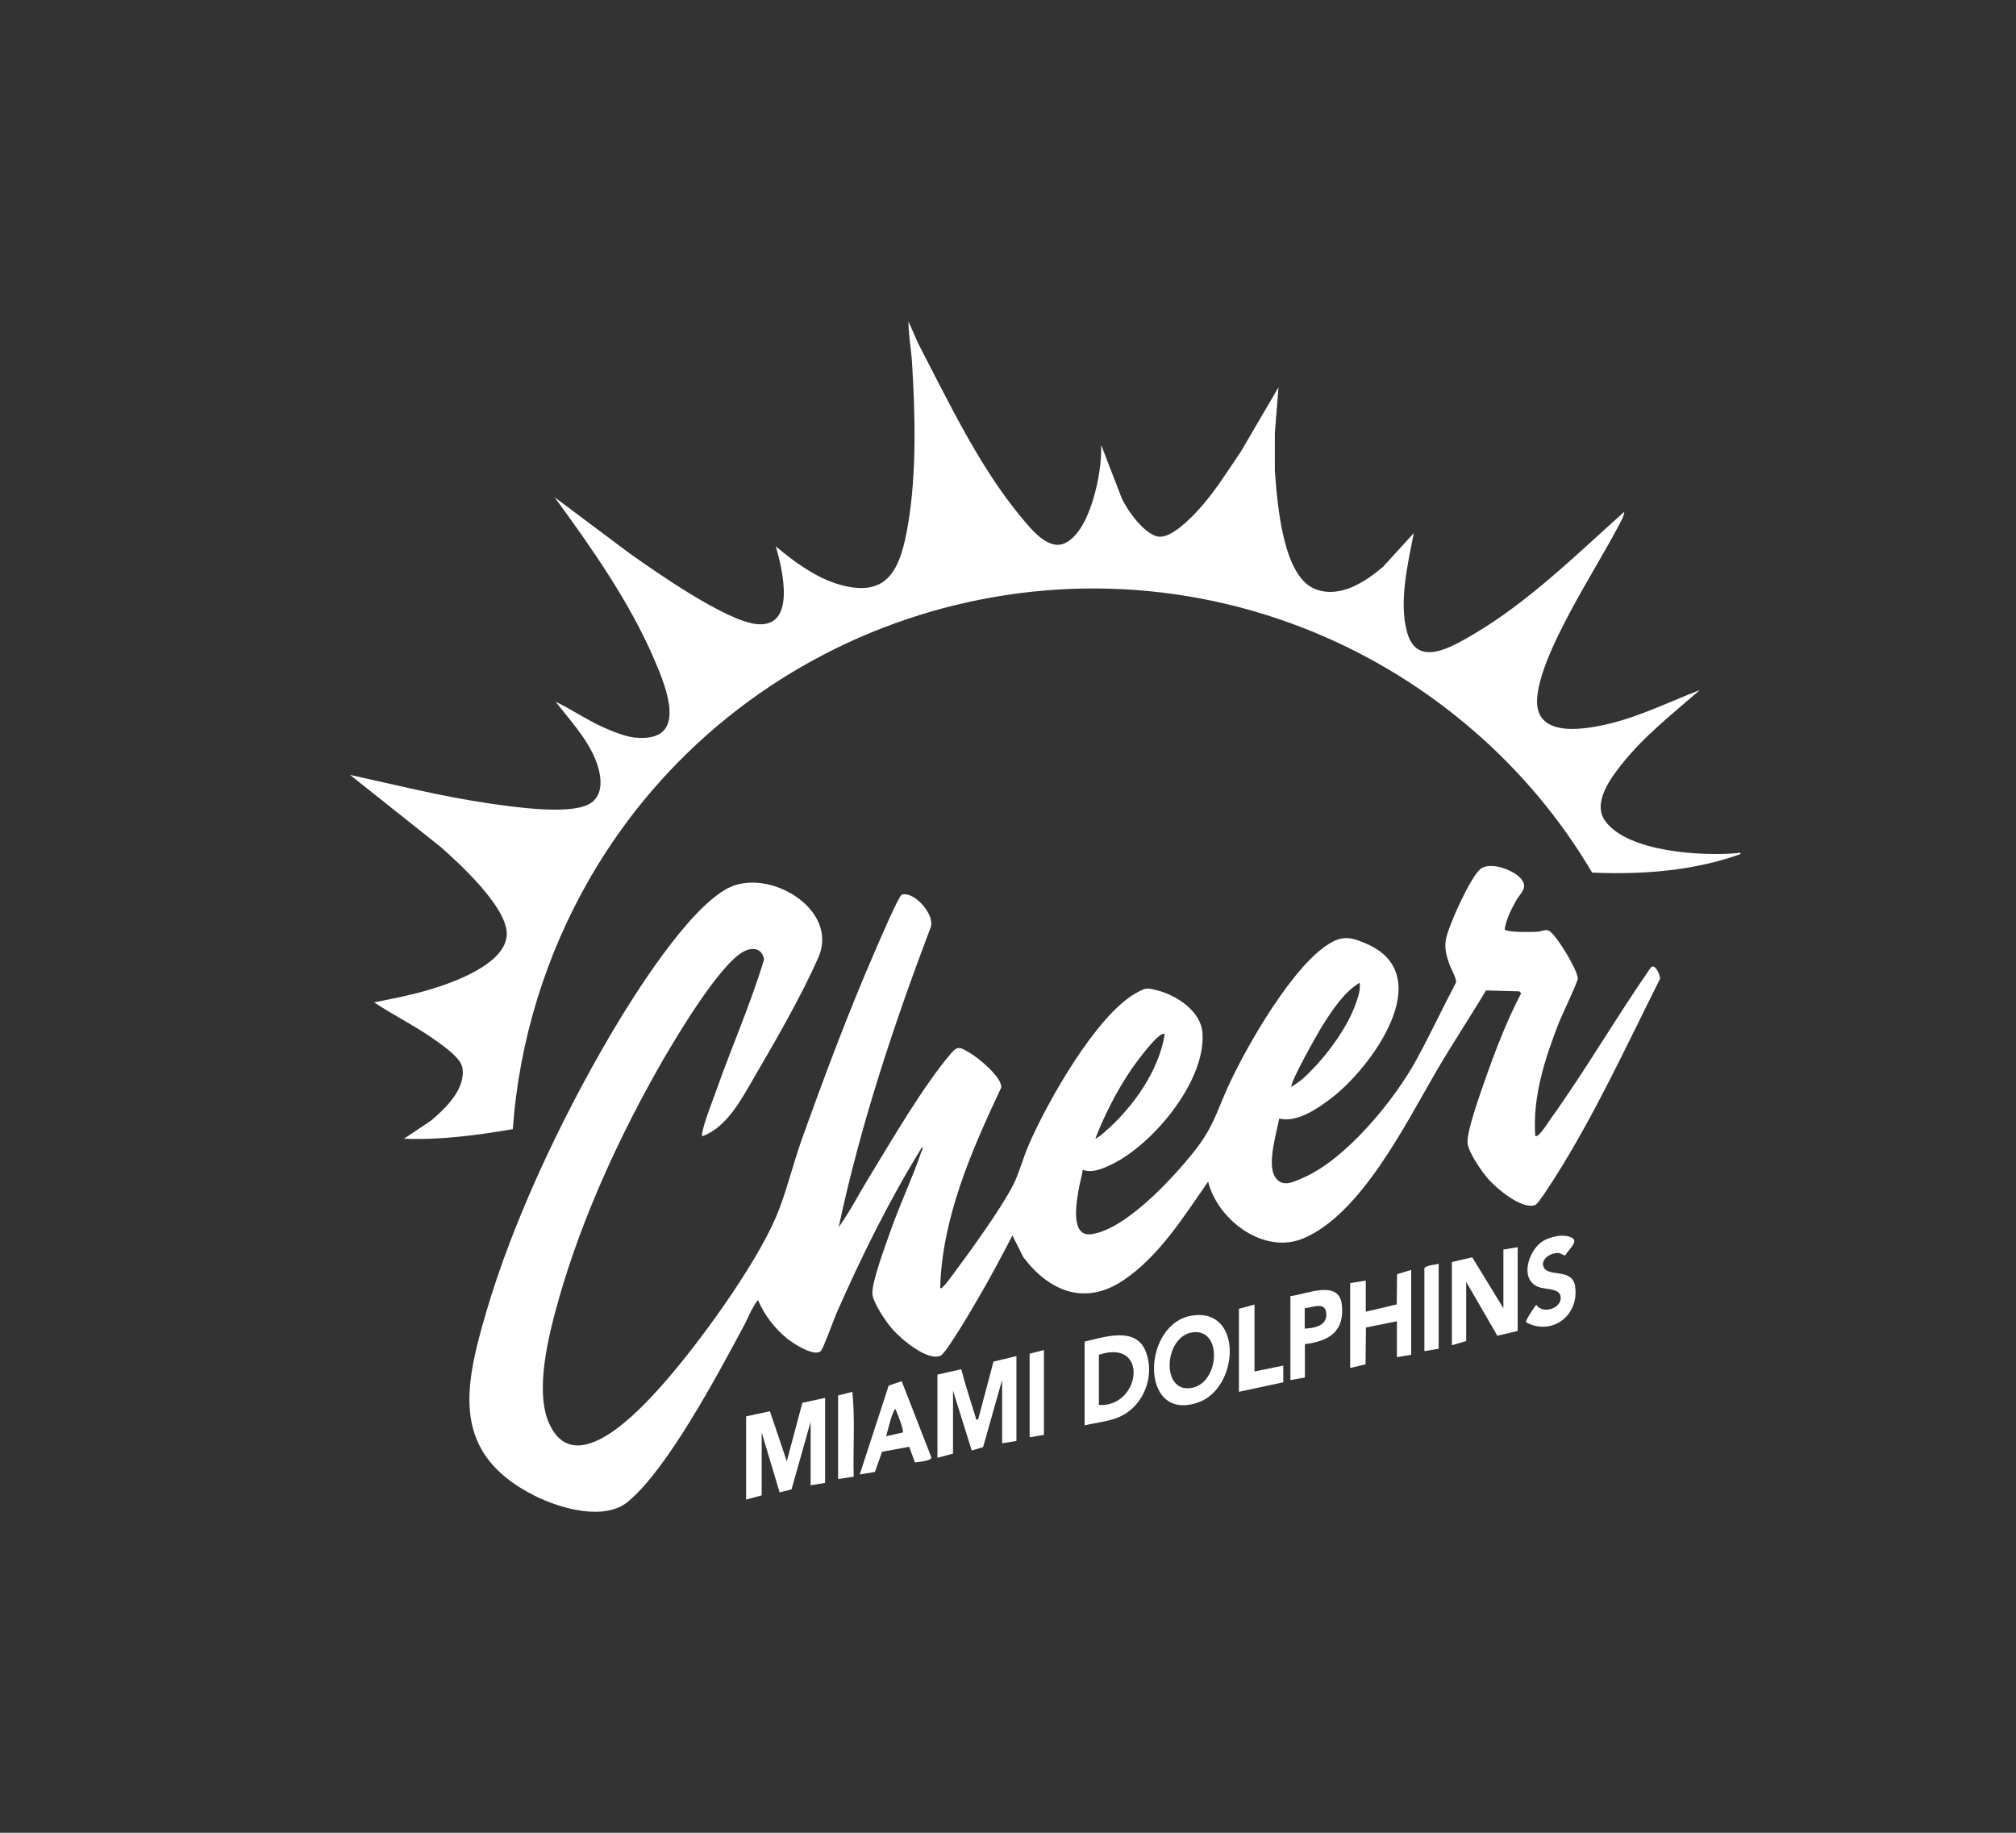
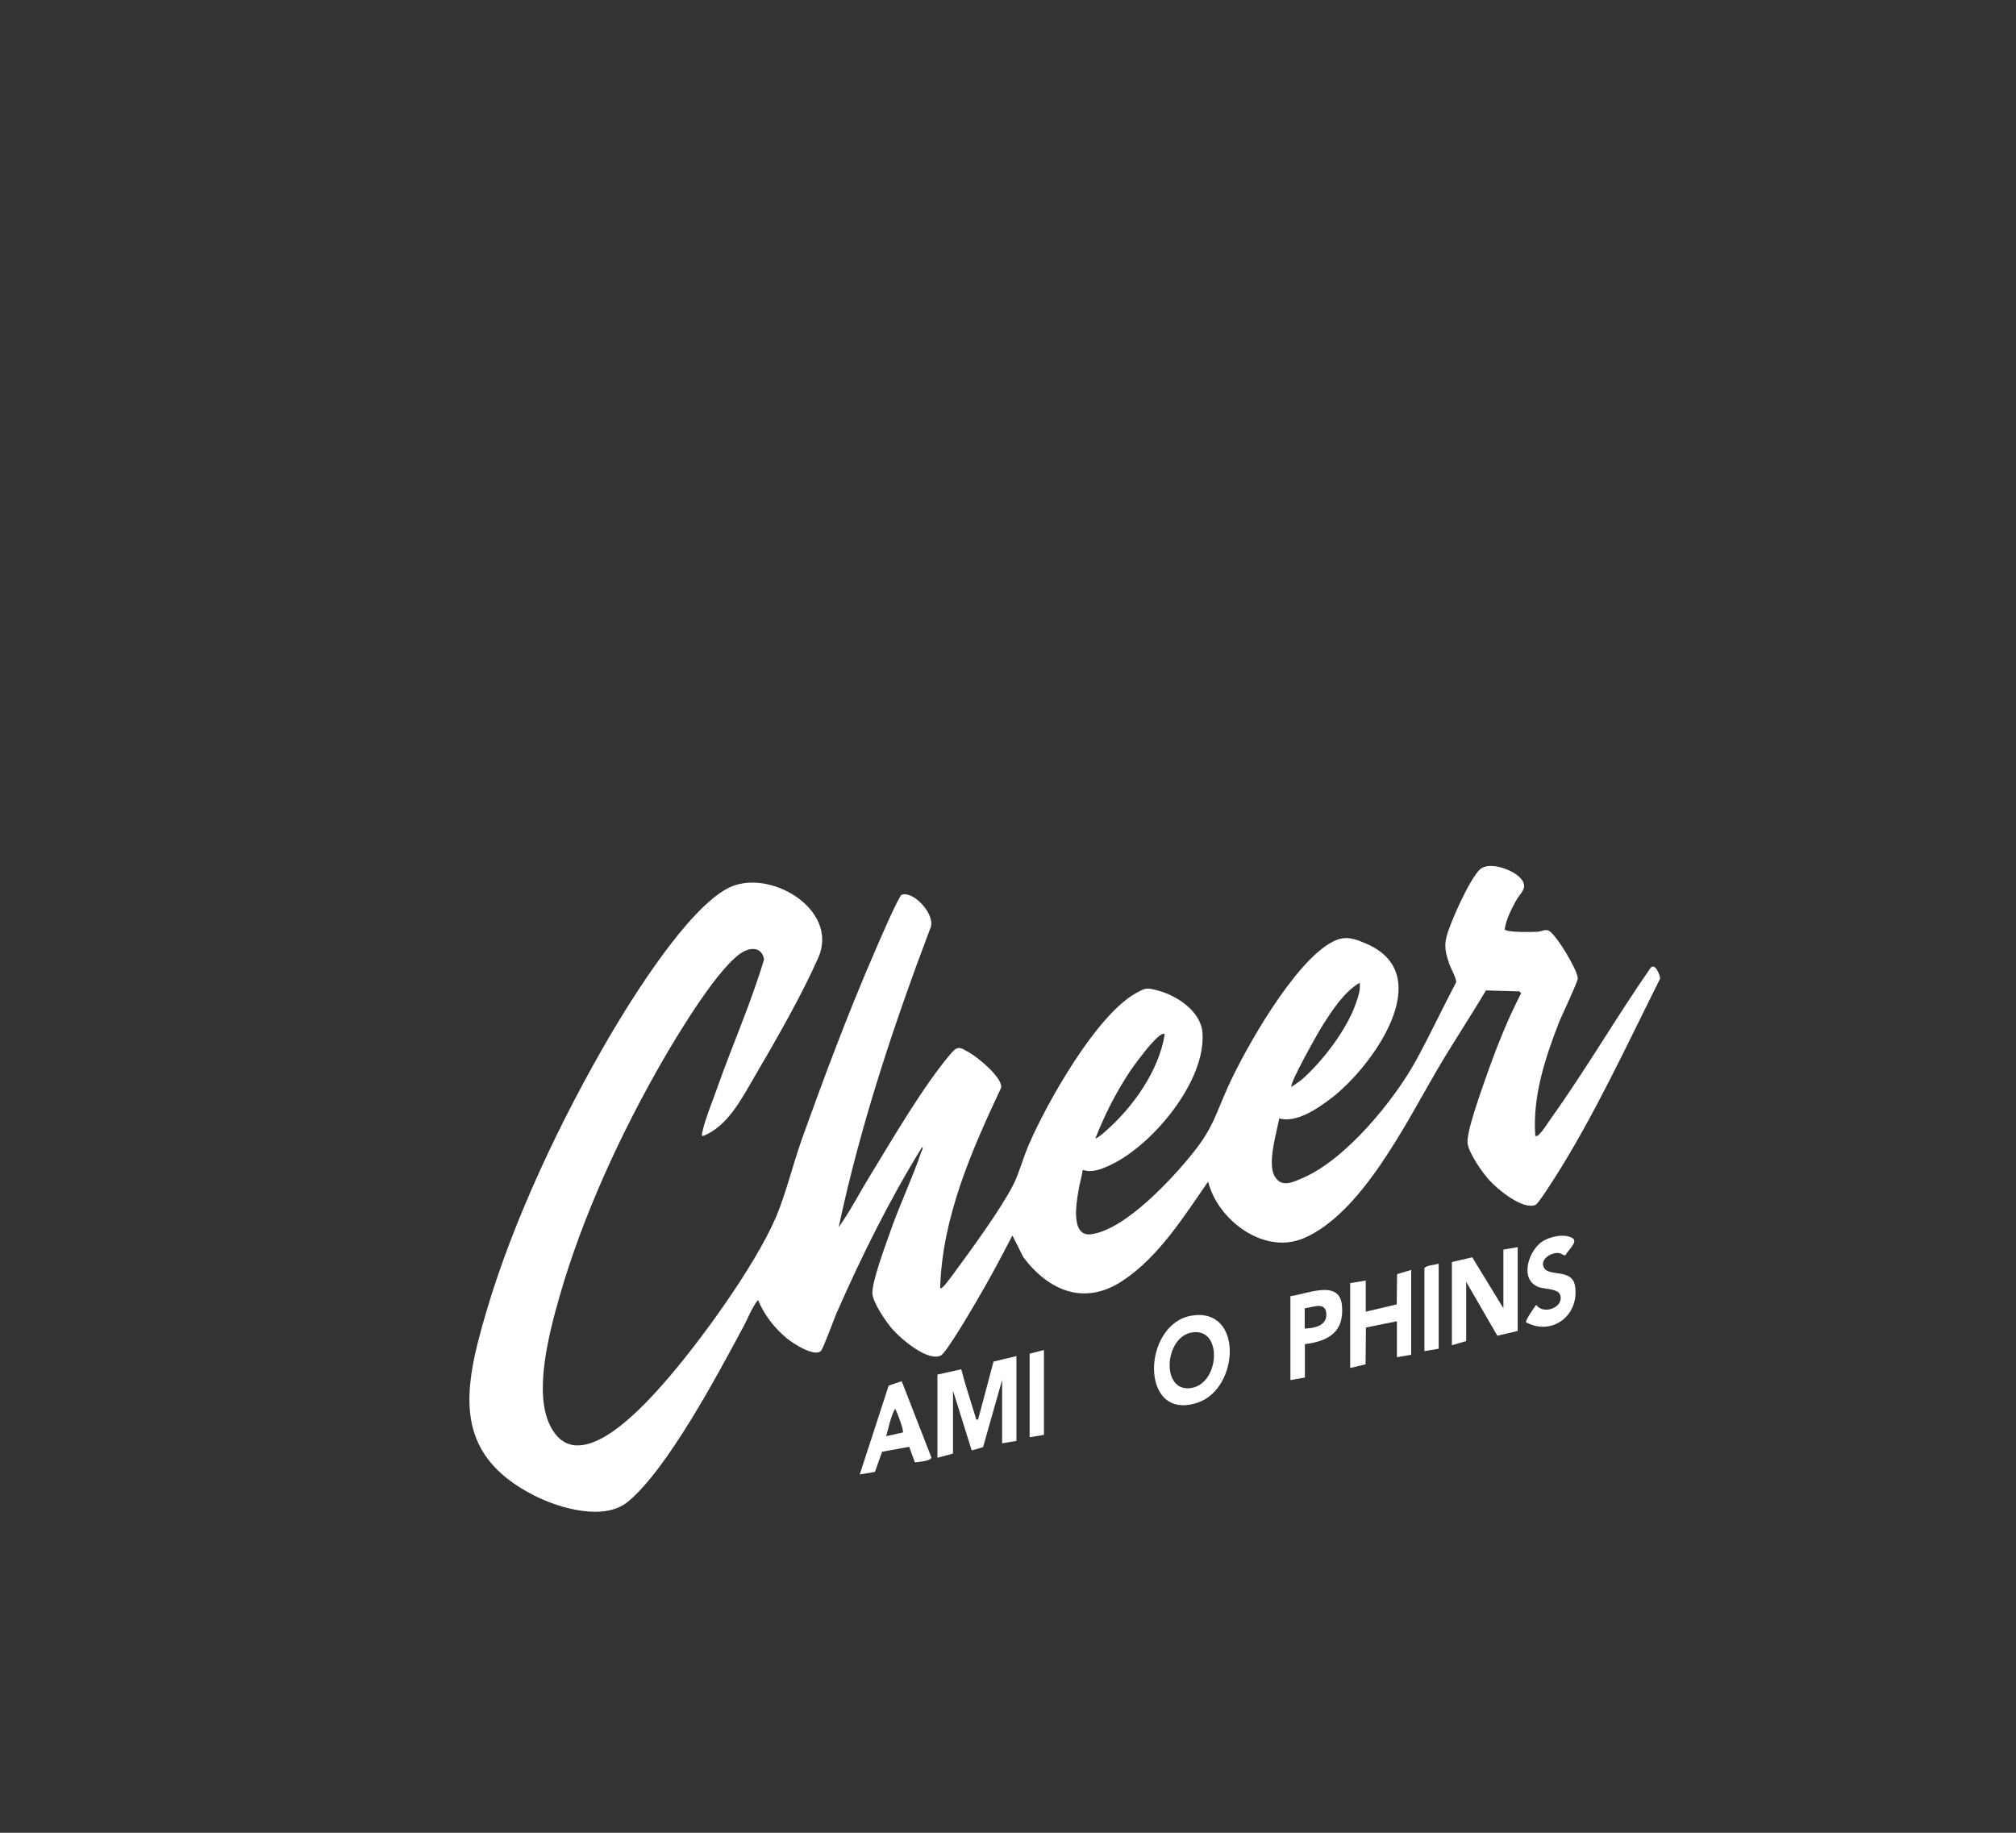
<svg xmlns="http://www.w3.org/2000/svg" id="Capa_1" data-name="Capa 1" viewBox="0 0 110 100">
  <rect x="0" y="0" width="110" height="100" fill="#333333" stroke="none" />
  <defs>
    <style>
      .cls-1 {
        fill: #fff;
      }
    </style>
  </defs>
  <path class="cls-1" d="M83.79,61.98c.12.02.16-.06.23-.13.2-.2.43-.58.61-.83,1.91-2.67,3.56-5.52,5.43-8.21.24-.3.53.4.52.59-1.82,3.63-3.6,7.5-5.79,10.93-.15.23-.85,1.34-1.01,1.41-.7.3-2.09-.87-2.54-1.37-.37-.41-1.09-1.45-1.16-1.97-.09-.6.72-2.81.96-3.51.56-1.6,1.18-3.2,1.96-4.7l-.1-.1-1.82-.05c-.88,1.48-1.84,2.92-2.71,4.41-1.65,2.82-4.1,7.8-7.26,9.12-2.15.9-4.67-1-5.19-3.1-1.33,1.91-2.68,4.09-4.65,5.4-2.08,1.39-4.03.58-5.43-1.27l-.6-1.19c-.62,1.2-1.26,2.4-1.95,3.57-.26.45-1.67,2.86-1.97,2.99-.73.31-2.15-.91-2.61-1.43-.35-.39-1.08-1.46-1.11-1.96-.03-.66.73-2.67.98-3.39.51-1.46,1.21-2.92,1.7-4.37.02-.06.12-.18.03-.23-1.79,2.9-3.31,5.97-4.68,9.09-.14.33-.71,1.91-.84,2.03-.35.35-1.54-.42-1.86-.69-.67-.55-1.24-1.29-1.57-2.09-.35.43-.54.99-.81,1.48-1.38,2.57-4.12,7.73-6.28,9.52-1.3,1.08-3.72.37-5.1-.32-4.55-2.3-3.88-5.81-2.64-10.02,1.47-5.02,4.1-10.55,6.74-15.06,1.3-2.21,4.23-6.89,6.43-8.06s6.12,1.12,4.95,3.78c-.89,2.02-2.33,4.54-3.46,6.46-.7,1.2-1.49,2.77-2.85,3.28-.07-.02-.03-.15-.02-.21.14-.67.53-1.63.77-2.3.84-2.39,1.87-4.7,2.6-7.13-.1-.59-.59-.7-1.1-.44-1.28.66-3.57,4.47-4.36,5.83-2.32,4.01-4.45,8.61-5.72,13.07-.54,1.9-1.4,5.14-.5,6.96,1.45,2.95,4.91-.84,6.12-2.2,1.97-2.22,5.04-6.45,6.2-9.14.54-1.26.93-2.88,1.4-4.21,1.25-3.49,2.56-6.99,4.04-10.39.16-.37,1.27-2.96,1.43-3.01.66-.23,1.84,1.09,1.58,1.78-2.02,5.33-3.83,10.78-5.02,16.36.62-.86,1.11-1.83,1.67-2.74,1.26-2.06,2.96-5,4.5-6.79.36-.41.52-.24.96,0,.46.26,1.8,1.35,1.74,1.91-1.61,3.42-3.23,7.1-3.33,10.94.1.12.64-.68.71-.76.94-1.27,2.59-3.53,3.28-4.88.32-.63.54-1.49.84-2.17.99-2.3,3.66-7.04,5.83-8.27.53-.3.6-.32,1.2-.16,1.05.27,2.37,1.14,2.45,2.31.2,2.63-2.73,6.14-5.01,7.21-.47.22-1.01.45-1.52.27-.06.39-.18.77-.24,1.16-.11.66-.44,2.52.72,2.35,1.88-.27,4.45-3.07,5.6-4.52,1.03-1.31,1.17-2.02,1.82-3.47.96-2.14,3.67-6.91,5.74-7.97.67-.35,1.16-.18,1.83.11,3.98,1.71.27,6.77-1.91,8.43-.75.57-1.87,1.35-2.84,1.11-.15.78-.64,2.4-.27,3.11s1.02.36,1.58.12c2.33-1.01,4.97-4.23,6.17-6.43.76-1.39,1.43-2.83,2.17-4.23.03-.21-.29-.76-.38-1.03-.15-.45-.26-.81-.18-1.29.12-.73,1.33-3.4,1.88-3.86.52-.43,1.77.03,2.18.48.49.53.01.8-.24,1.26s-.53,1-.61,1.55c.14.18,1.47.14,1.77.13.21,0,.45-.16.64-.06.41.22,1.56,2.13,1.58,2.6,0,.19-.85,1.98-1,2.34-.78,1.99-1.48,4.11-1.32,6.28ZM70.47,59.3s.46-.31.52-.36c1.15-1,2.49-2.74,2.99-4.19.13-.37.26-.73.21-1.13-.85.5-1.49,1.49-2.02,2.32-.22.34-1.84,3.21-1.7,3.36ZM63.55,56.43c-.28-.27-1.8,1.87-1.93,2.08-.74,1.12-1.36,2.35-1.85,3.6.04.05.46-.3.52-.36,1.51-1.31,2.95-3.32,3.26-5.32Z" />
-   <path class="cls-1" d="M60.1,24.32l1.1,2.85c.3.67,1.25,2,2.01,2.11.69.09,1.71-.95,2.15-1.43.9-.97,1.6-2.12,2.34-3.2l2.06-3.52-.2,2.51v2.03c.13,1.66.39,5.83,2.25,6.49,1.34.48,2.68-.41,3.66-1.24l1.67-1.83c-.32,1.66-.83,3.76-.36,5.42.54,1.94,2.42.79,3.58.12,3.01-1.76,5.69-4.4,8.27-6.71-.03.27-.19.53-.31.76-1.22,2.36-4.3,6.95-4.45,9.45-.13,2.19,2.65,1.67,4.01,1.34,1.69-.42,3.26-1.2,4.87-1.82-1.47,1.28-3.02,2.49-4.24,4.02-.64.8-1.64,2.14-.92,3.13,1.23,1.69,5.27,1.92,7.17,1.75.07,0,.22-.08.21.05-2.57.92-5.37,1.13-8.1,1.01-3.42-5.82-8.78-10.44-15.02-13.05-14.7-6.15-31.7-.37-39.63,13.3-2.43,4.19-3.89,8.9-4.24,13.75-1.96.33-3.94.6-5.94.52l1.47-.98c.8-.67,1.91-1.74,1.72-2.89-.09-.51-.89-1.08-1.3-1.38-1.11-.82-2.37-1.43-3.52-2.19,1.03-.2,2.05-.4,3.05-.7,1.27-.38,4.27-1.43,4.19-3.11-.08-1.46-2.54-3.73-3.62-4.68l-4.93-3.92c2.51.55,5.01,1.18,7.55,1.55,1.32.19,4.32.64,5.46.06.92-.47.7-1.66.38-2.45-.47-1.16-1.41-2.17-2.17-3.15.88.42,1.68.98,2.57,1.38.48.22,1.2.51,1.72.57,3,.32,1.77-2.68,1.08-4.28-1.34-3.12-3.43-6.1-5.43-8.83l4.09,3.06c1.48,1.05,5.23,3.67,6.91,3.86,2.22.25,1.44-2.98,1.07-4.24.95.8,2.09,1.64,3.29,2.03,2.87.91,3.52-.83,3.93-3.25.47-2.78.39-6.04.21-8.86-.05-.73-.19-1.45-.19-2.19l.53,1.2c1.65,3.17,3.32,6.71,5.61,9.47.51.61,1.43,1.79,2.31,1.46,1.47-.55,2.13-3.95,2.06-5.35Z" />
-   <polygon class="cls-1" points="45.02 80.91 44.23 81.04 44.23 77.58 43.19 81.26 42.54 81.43 41.56 78.16 41.56 81.59 40.71 81.82 40.71 77.28 42.01 77 42.93 79.73 43.78 76.54 45.02 76.27 45.02 80.91" />
  <path class="cls-1" d="M55.46,78.62l-.78.13v-3.46l-1.04,3.67-.62.18-1.02-3.26v3.43l-.85.23v-4.54l1.3-.29c.23.89.52,1.76.79,2.64.03.09-.04.12.13.1l.84-3.16,1.25-.3v4.63Z" />
  <polygon class="cls-1" points="82.81 68.05 82.81 72.62 81.7 72.88 80 69.94 80 73.17 79.22 73.4 79.22 68.86 80.33 68.6 82.03 71.38 82.03 68.18 82.81 68.05" />
  <path class="cls-1" d="M65.04,71.78c2.81-.44,2.58,3.99.31,4.75-3.2,1.08-3.05-4.32-.31-4.75ZM65.04,72.7c-1.55.25-1.71,3.38.02,3.02,1.5-.31,1.65-3.29-.02-3.02Z" />
-   <path class="cls-1" d="M59.18,77.77v-4.57c1.05-.24,2.77-.84,3.32.5s-.08,2.98-1.36,3.58c-.6.28-1.32.34-1.96.49ZM59.96,76.66c2.3.13,2.74-3.66,0-2.74v2.74Z" />
  <polygon class="cls-1" points="77 69.29 77 73.92 76.22 74.05 76.22 72.09 74.53 72.43 74.51 74.44 73.67 74.64 73.67 70.01 74.52 69.87 74.52 71.57 76.21 71.17 76.23 69.52 77 69.29" />
  <path class="cls-1" d="M49.92,79.79l-.31-.85-1.48.27-.39,1.1-.83.14,1.58-4.85.71-.24,1.62,4.16c.01.19-.72.25-.9.27ZM49.26,78.16c.08-.09-.32-1.14-.42-1.3-.25.45-.34,1.01-.49,1.5l.91-.2Z" />
  <path class="cls-1" d="M70.41,70.72c.87-.1,2.67-.94,2.81.49s-.68,1.96-2.02,2.13v1.82s-.79.14-.79.14v-4.57ZM71.19,72.49c.5-.02,1.18-.14,1.18-.75,0-.76-.71-.41-1.18-.36v1.11Z" />
  <path class="cls-1" d="M83.27,72.16c-.07-.1.45-.83.55-.97.39.58,1.53.14,1.31-.53-.12-.37-.87-.31-1.19-.44-1.04-.41-.55-1.94.18-2.46.42-.29,1.24-.48,1.69-.2.31.2-.27.67-.39.92-.1.05-.21-.09-.36-.11-.44-.05-1.07.36-.81.81.28.49,1.54.02,1.69.99.25,1.59-1.24,2.74-2.67,1.98Z" />
-   <polygon class="cls-1" points="68.45 71.18 68.45 74.83 70.02 74.51 70.02 75.42 67.6 75.94 67.6 71.41 68.45 71.18" />
-   <path class="cls-1" d="M45.73,76.14l.78-.2c.15,1.53.03,3.09.07,4.63l-.85.13v-4.57Z" />
  <path class="cls-1" d="M78.5,68.96v4.63l-.78.13v-4.54c.21-.17.53-.15.78-.23Z" />
  <polygon class="cls-1" points="56.96 78.29 56.18 78.42 56.18 73.86 56.96 73.66 56.96 78.29" />
</svg>